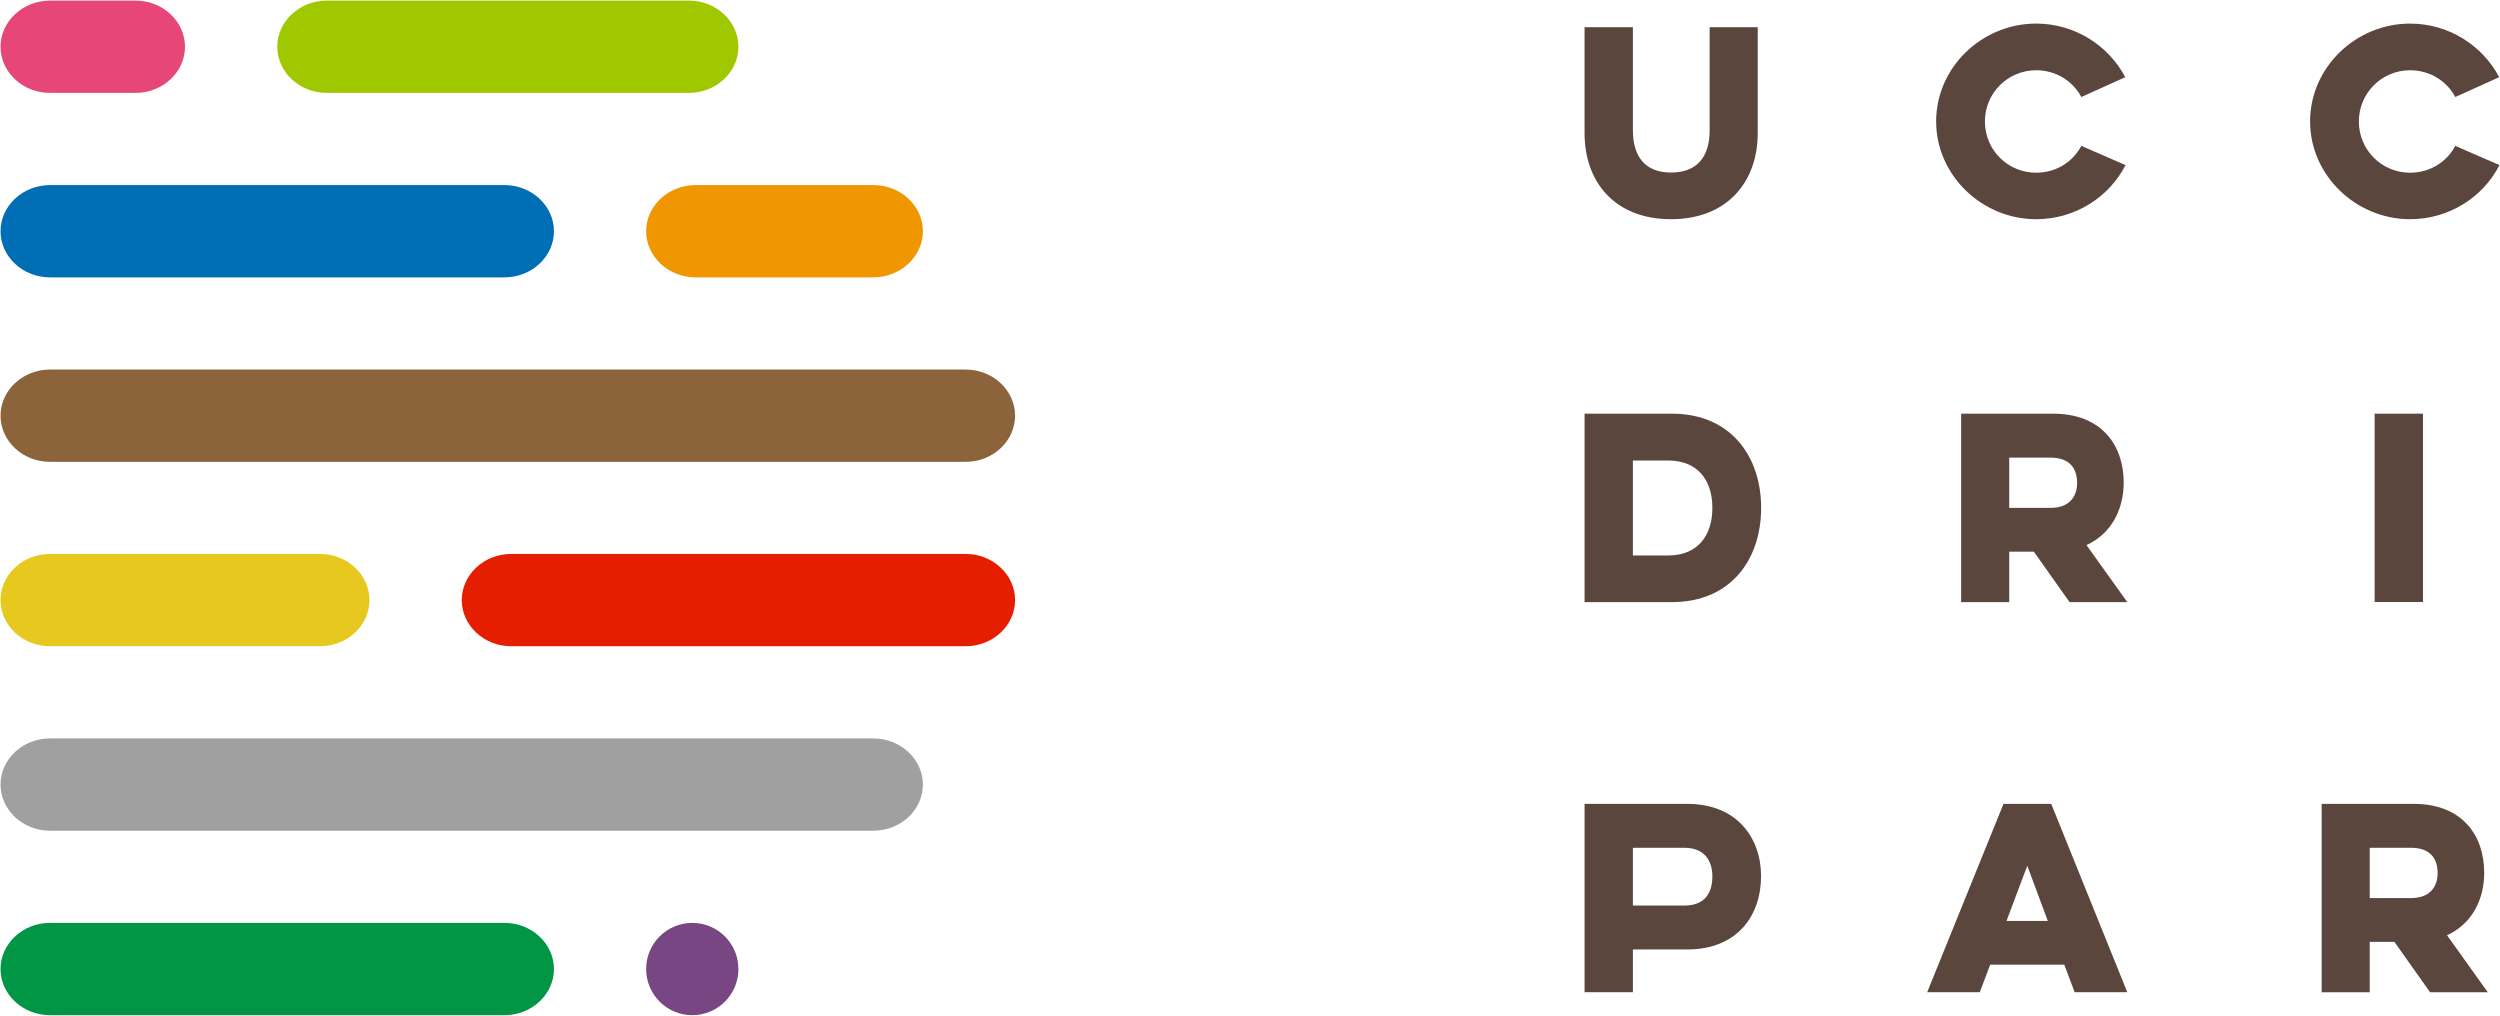
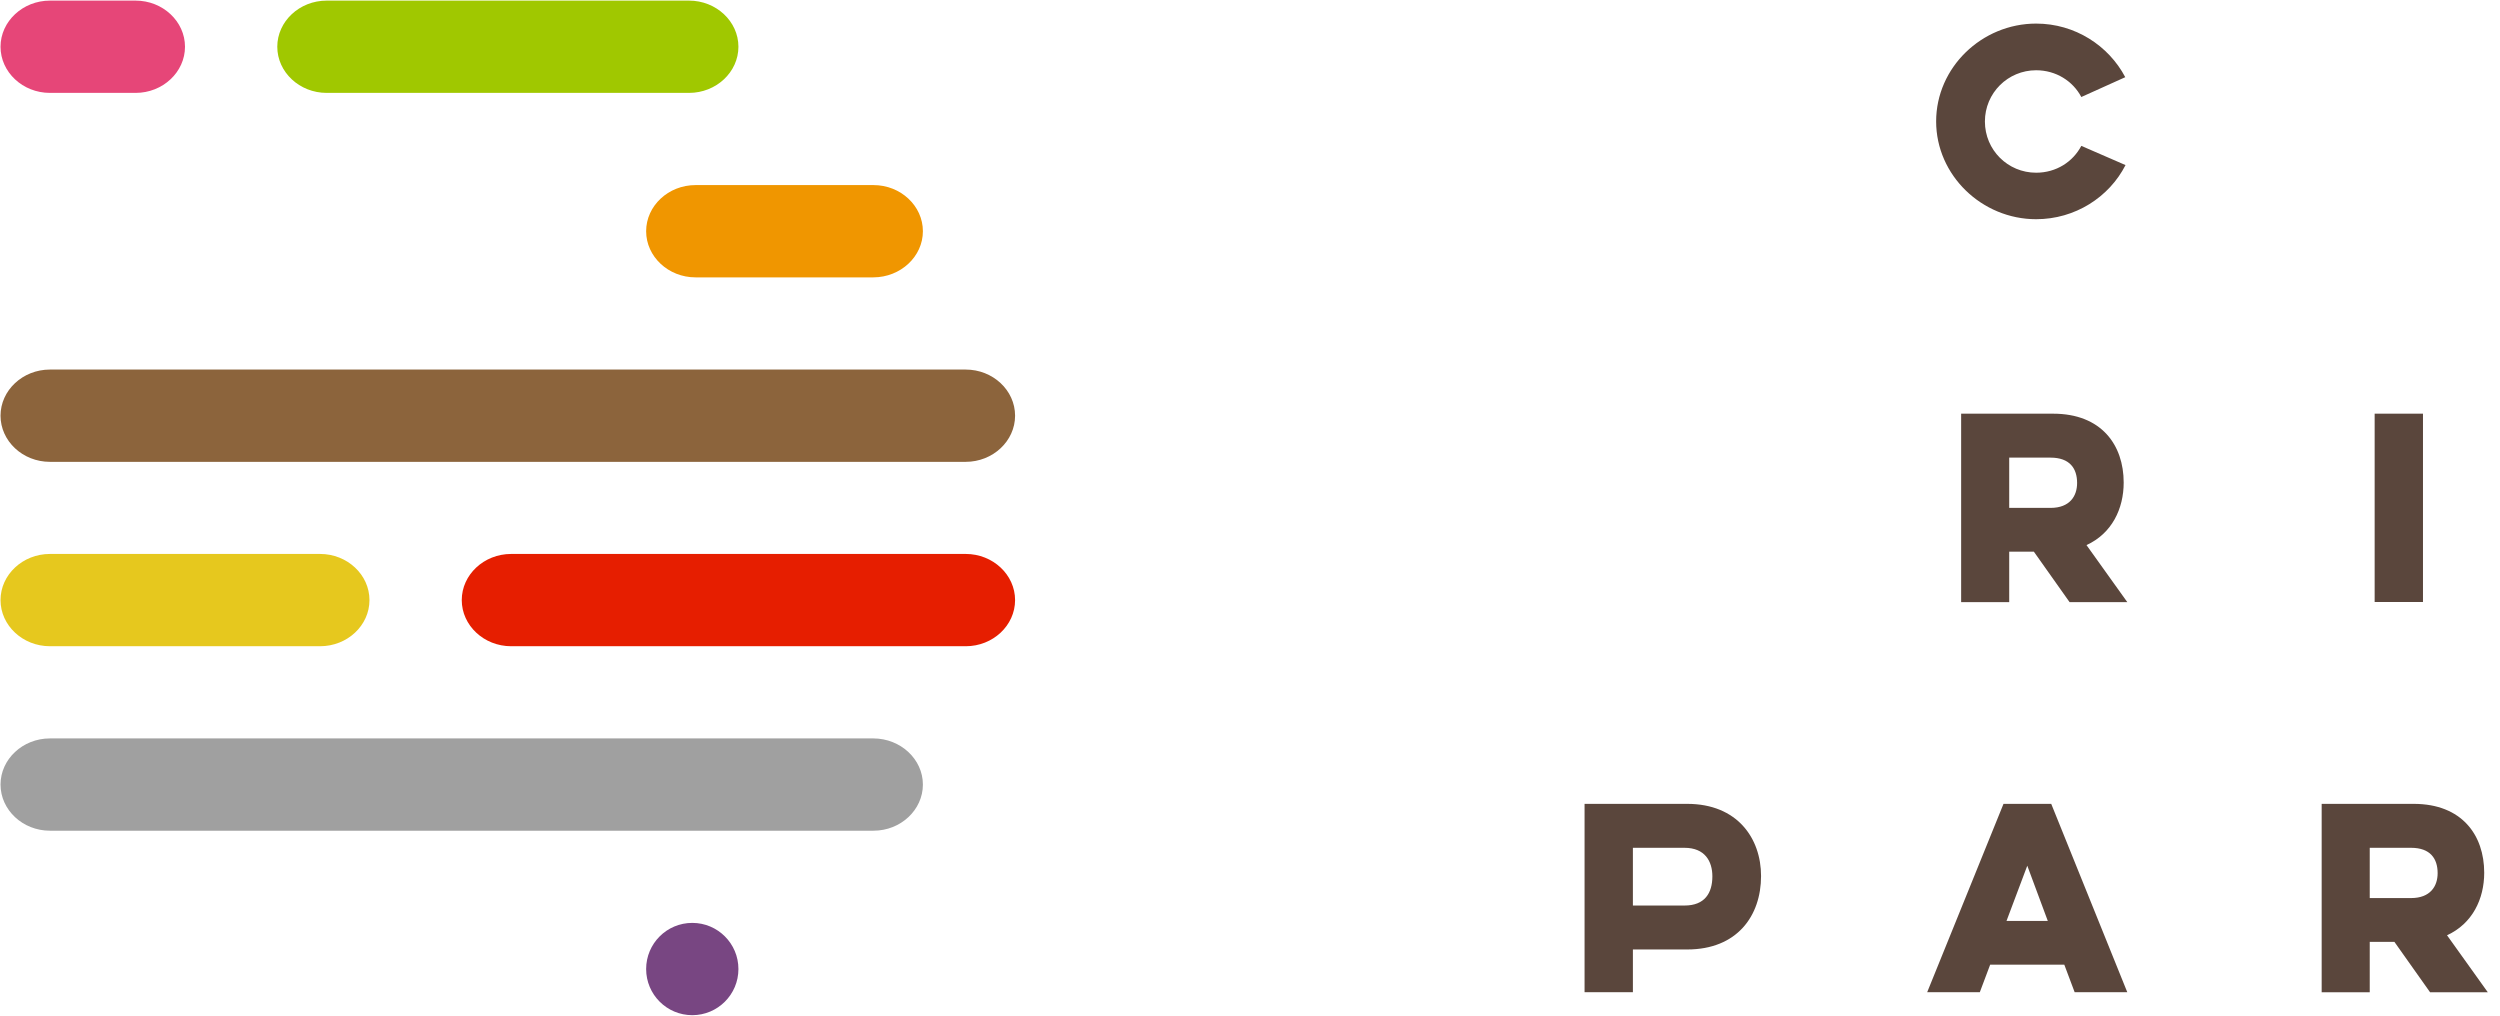
<svg xmlns="http://www.w3.org/2000/svg" version="1.1" id="レイヤー_1" x="0px" y="0px" viewBox="0 0 2850 1158" style="enable-background:new 0 0 2850 1158;" xml:space="preserve">
  <style type="text/css">
	.st0{fill:#5A463C;}
	.st1{fill:#E64678;}
	.st2{fill:#A0C800;}
	.st3{fill:#009646;}
	.st4{fill:#784682;}
	.st5{fill:#006EB4;}
	.st6{fill:#A0A0A0;}
	.st7{fill:#8C643C;}
	.st8{fill:#E6C81E;}
	.st9{fill:#E61E00;}
	.st10{fill:#F09600;}
</style>
  <g>
    <g>
-       <path class="st0" d="M2003.8,31v120.9c0,55.3-34.7,98-98.8,98c-64.4,0-98.6-42.7-98.6-98V31h55.1v117.5    c0,31.1,14.9,48.2,43.5,48.2c28.9,0,44-17.1,44-48.2V31H2003.8z" />
      <path class="st0" d="M2423.1,188.2c-18.7,36.6-57.5,61.7-101.9,61.7c-61.9,0-114-50.1-114-111.5c0-61.4,52-111.5,114-111.5    c44.3,0,82.6,25.1,101.6,61.1l-50.1,22.6c-9.6-18.2-28.9-30.5-51.5-30.5c-32.2,0-58.4,25.9-58.4,58.4c0,32.5,26.1,58.4,58.4,58.4    c22.9,0,41.9-12.4,51.5-30.6L2423.1,188.2z" />
-       <path class="st0" d="M2849.4,188.2c-18.7,36.6-57.5,61.7-101.9,61.7c-61.9,0-114-50.1-114-111.5c0-61.4,52-111.5,114-111.5    c44.3,0,82.6,25.1,101.6,61.1l-50.1,22.6c-9.6-18.2-28.9-30.5-51.5-30.5c-32.2,0-58.4,25.9-58.4,58.4c0,32.5,26.1,58.4,58.4,58.4    c22.9,0,41.9-12.4,51.5-30.6L2849.4,188.2z" />
-       <path class="st0" d="M1806.4,471.6h99.7c67.2,0,101.6,49,101.6,107.4c0,58.6-34.4,107.4-101.6,107.4h-99.7V471.6z M1861.5,525    v108.2h40.5c32.8,0,50.1-22,50.1-54.2c0-32.2-17.3-54-50.1-54H1861.5z" />
      <path class="st0" d="M2340.6,471.6c55.1,0,80.4,35.8,80.4,78.5c0,30-13.5,58.1-42.4,71.3l46.5,65h-65.8l-40.7-57.5h-28.1v57.5    h-54.8V471.6H2340.6z M2290.5,521.7v57.3h47.1c22,0,30.3-13.5,30.3-28.4c0-16.5-8.3-28.9-30.3-28.9H2290.5z" />
      <path class="st0" d="M2762.2,471.6v214.7h-55.1V471.6H2762.2z" />
      <path class="st0" d="M1806.4,916.4h117c57,0,84.2,39.1,84.2,82.3c0,45.4-27.3,83.7-84.2,83.7h-61.9v48.7h-55.1V916.4z     M1861.5,966.5v65.8h58.9c23.1,0,31.7-14.3,31.7-33.3c0-17.1-8.5-32.5-31.7-32.5H1861.5z" />
      <path class="st0" d="M2338.4,916.4l86.7,214.7h-60l-11.8-31.4h-84.5l-11.8,31.4h-60l87-214.7H2338.4z M2311.1,986.9l-23.7,63h47.1    L2311.1,986.9z" />
      <path class="st0" d="M2751.6,916.4c55.1,0,80.4,35.8,80.4,78.5c0,30-13.5,58.1-42.4,71.3l46.5,65h-65.8l-40.7-57.5h-28.1v57.5    h-54.8V916.4H2751.6z M2701.5,966.5v57.3h47.1c22,0,30.3-13.5,30.3-28.4c0-16.5-8.3-28.9-30.3-28.9H2701.5z" />
    </g>
    <g>
      <g>
        <path class="st1" d="M210.9,53.3c0,28.9-25.3,52.6-56.3,52.6H56.9c-31,0-56.3-23.7-56.3-52.6S26,0.7,56.9,0.7h97.7     C185.6,0.7,210.9,24.4,210.9,53.3z" />
      </g>
      <g>
        <path class="st2" d="M841.8,53.3c0,28.9-25.3,52.6-56.3,52.6H372.4c-31,0-56.3-23.7-56.3-52.6s25.3-52.6,56.3-52.6h413.1     C816.5,0.7,841.8,24.4,841.8,53.3z" />
      </g>
      <g>
-         <path class="st3" d="M631.5,1104.7c0,28.9-25.3,52.6-56.3,52.6H56.9c-31,0-56.3-23.7-56.3-52.6s25.3-52.6,56.3-52.6h518.3     C606.2,1052.1,631.5,1075.8,631.5,1104.7z" />
-       </g>
+         </g>
      <g>
        <circle class="st4" cx="789.2" cy="1104.7" r="52.6" />
      </g>
      <g>
-         <path class="st5" d="M631.5,263.6c0,28.9-25.3,52.6-56.3,52.6H56.9c-31,0-56.3-23.7-56.3-52.6C0.6,234.7,26,211,56.9,211h518.3     C606.2,211,631.5,234.7,631.5,263.6z" />
-       </g>
+         </g>
      <g>
        <path class="st6" d="M1052.1,894.4c0,28.9-25.3,52.6-56.3,52.6H56.9c-31,0-56.3-23.7-56.3-52.6s25.3-52.6,56.3-52.6h938.8     C1026.7,841.9,1052.1,865.5,1052.1,894.4z" />
      </g>
      <g>
        <path class="st7" d="M1157.2,473.9c0,28.9-25.3,52.6-56.3,52.6H56.9c-31,0-56.3-23.7-56.3-52.6c0-28.9,25.3-52.6,56.3-52.6h1044     C1131.9,421.3,1157.2,444.9,1157.2,473.9z" />
      </g>
      <g>
        <path class="st8" d="M421.2,684.1c0-28.9-25.3-52.6-56.3-52.6h-308c-31,0-56.3,23.7-56.3,52.6c0,28.9,25.3,52.6,56.3,52.6h308     C395.9,736.7,421.2,713.1,421.2,684.1z" />
      </g>
      <g>
        <path class="st9" d="M1157.2,684.1c0-28.9-25.3-52.6-56.3-52.6H582.7c-31,0-56.3,23.7-56.3,52.6c0,28.9,25.3,52.6,56.3,52.6     h518.3C1131.9,736.7,1157.2,713.1,1157.2,684.1z" />
      </g>
      <g>
        <path class="st10" d="M1052.1,263.6c0-28.9-25.3-52.6-56.3-52.6H792.9c-31,0-56.3,23.7-56.3,52.6c0,28.9,25.3,52.6,56.3,52.6     h202.8C1026.7,316.1,1052.1,292.5,1052.1,263.6z" />
      </g>
    </g>
  </g>
</svg>